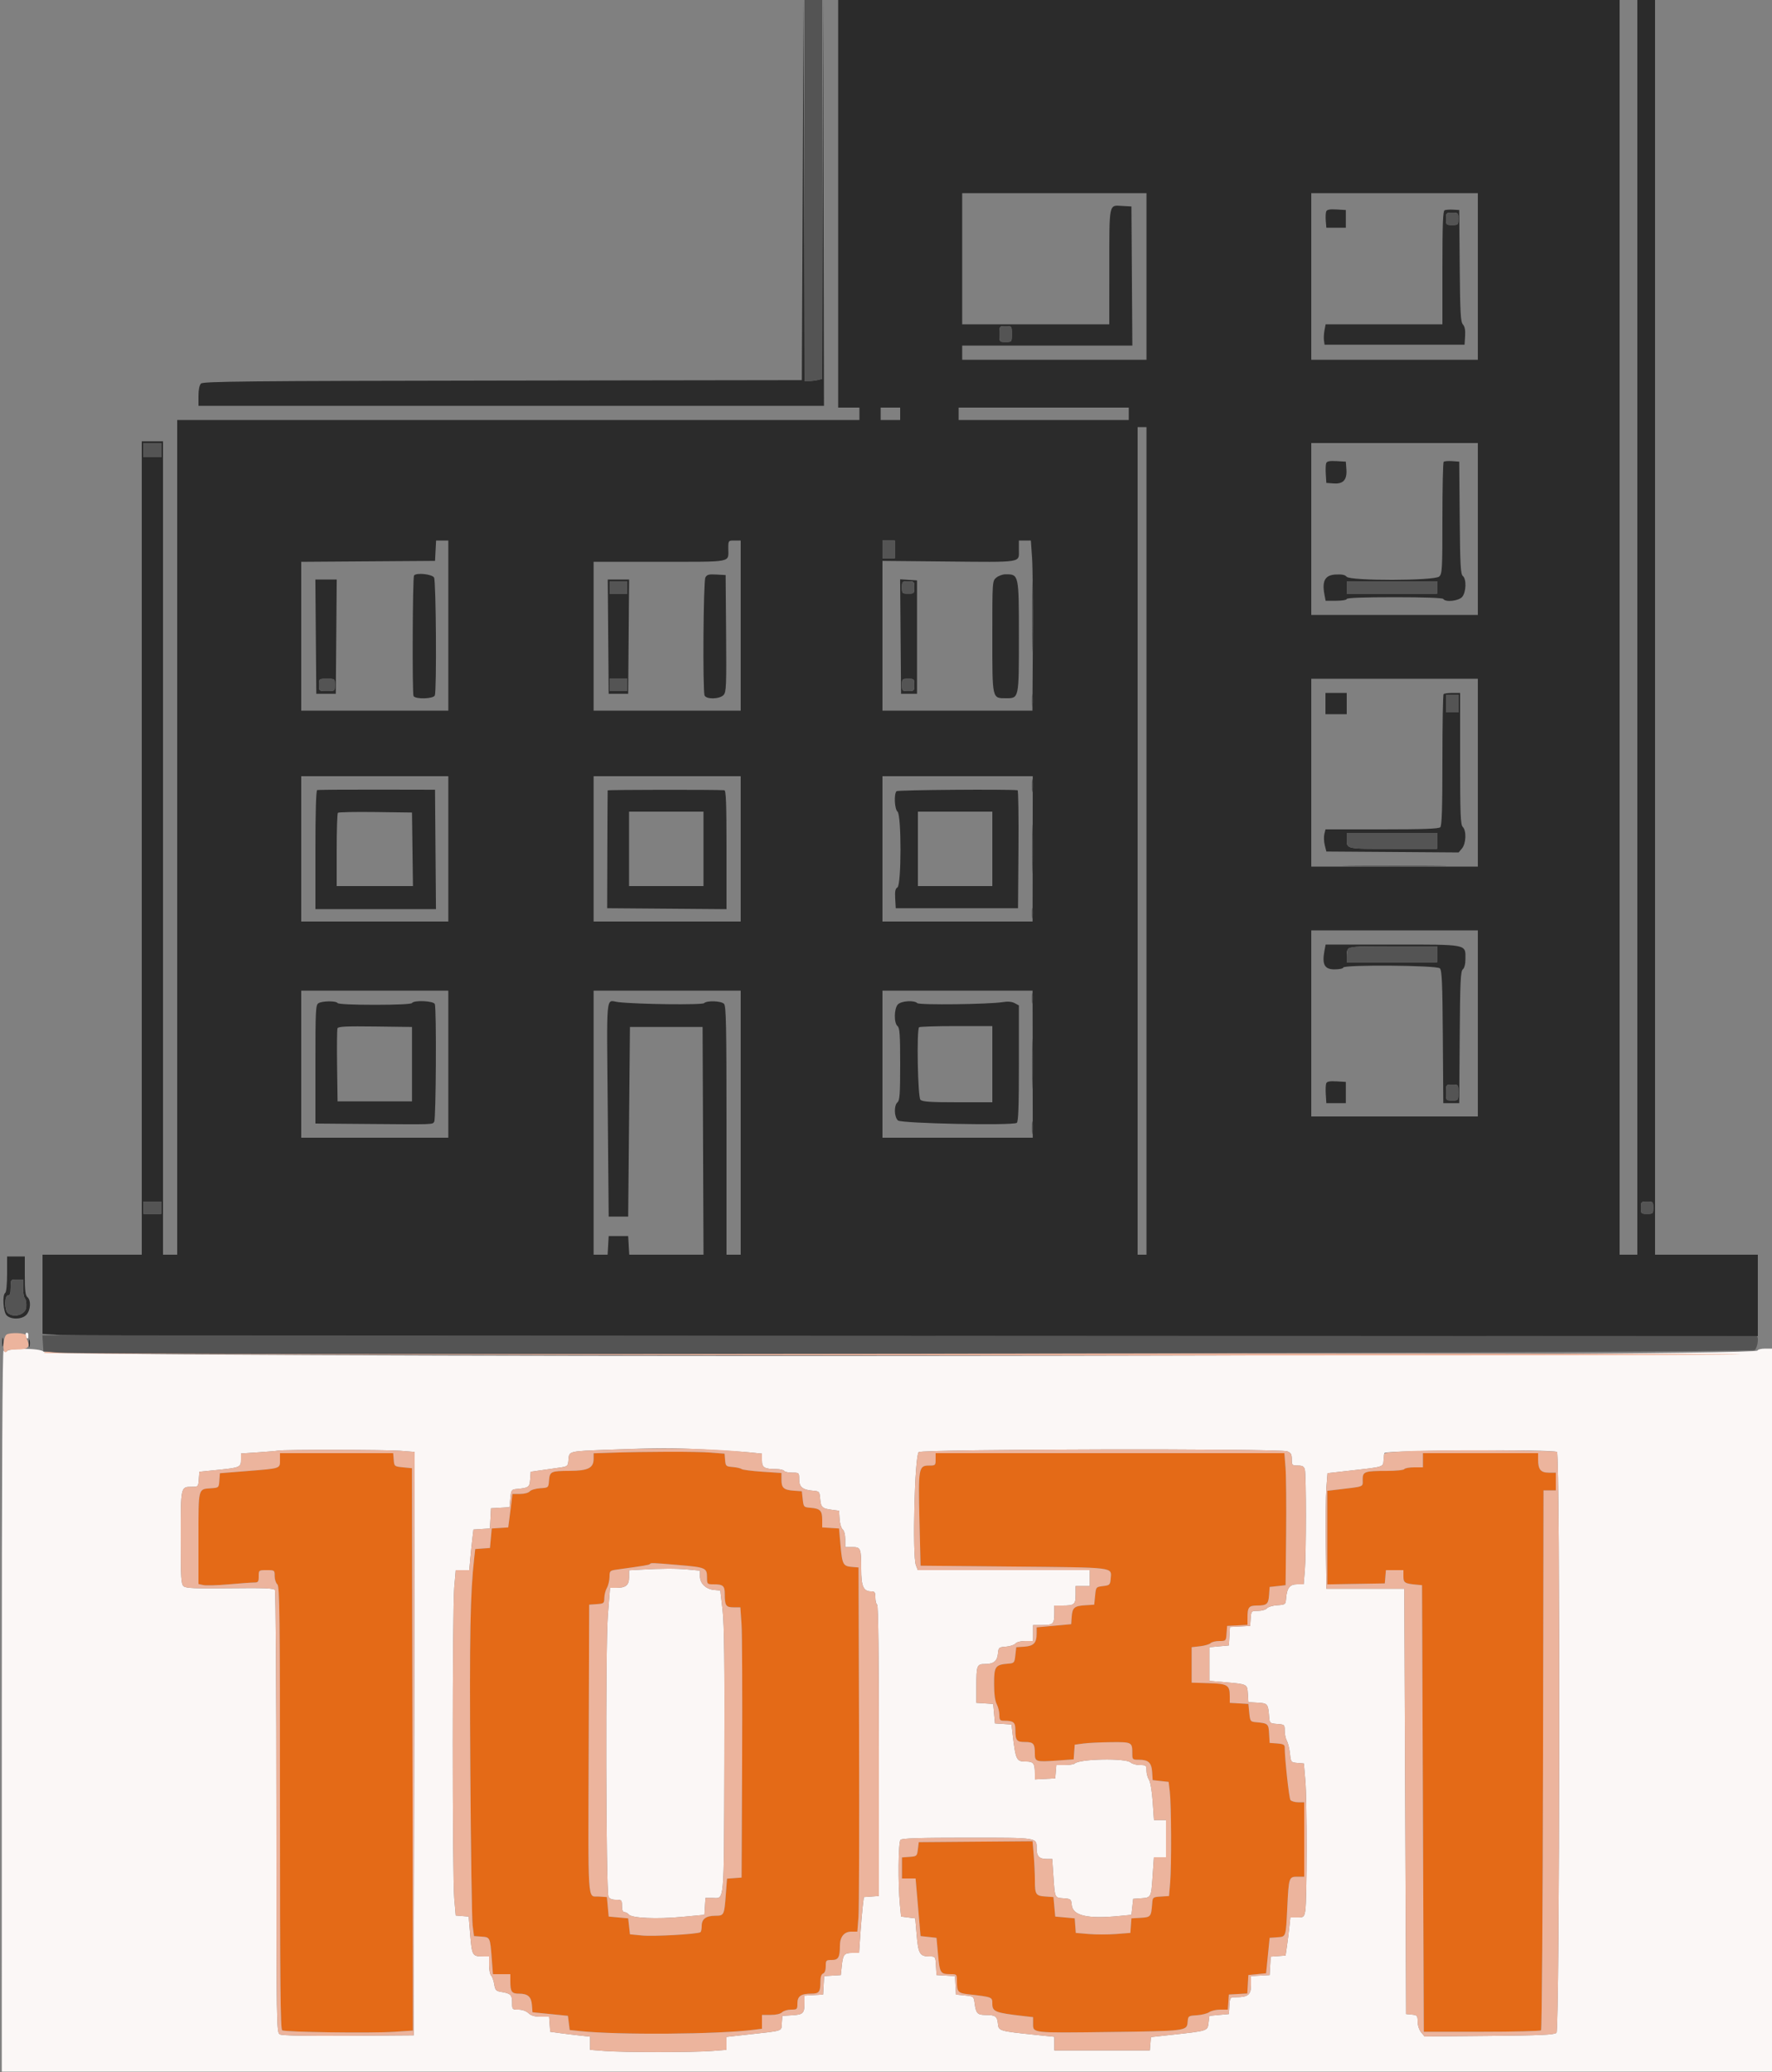
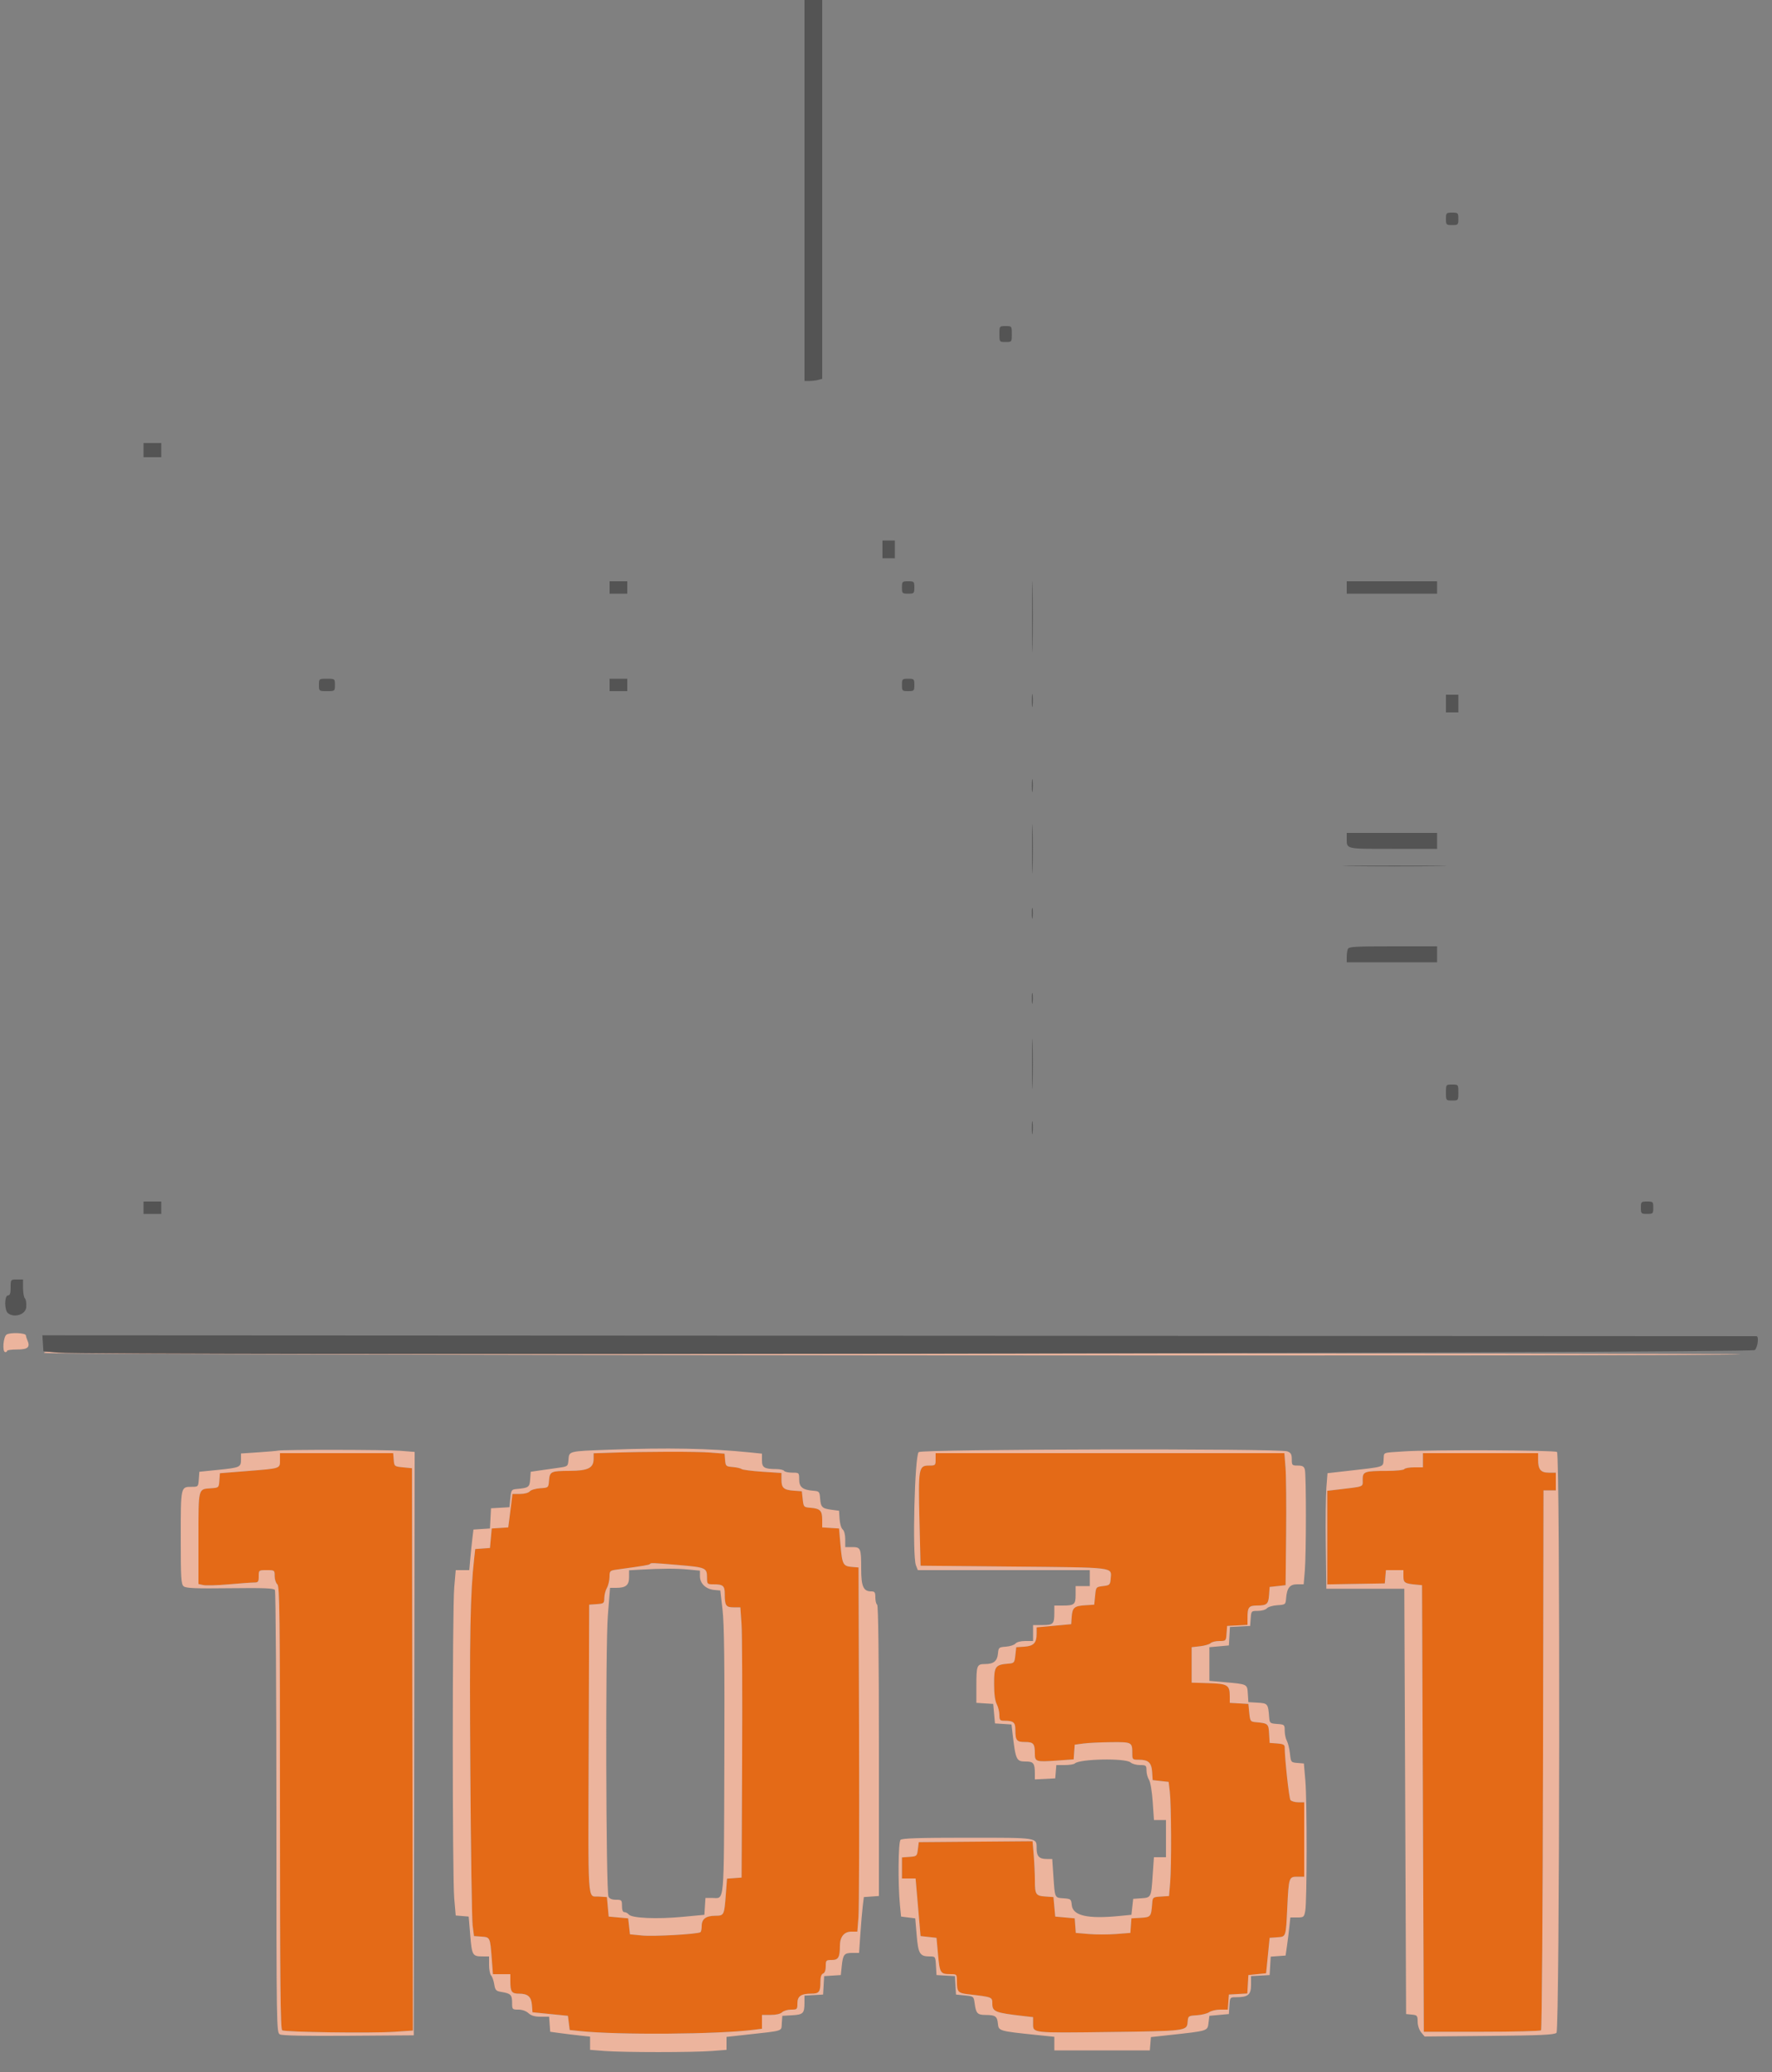
<svg xmlns="http://www.w3.org/2000/svg" id="svg" version="1.1" width="400" height="467.735" viewBox="0, 0, 400,467.735">
  <rect x="0" y="0" width="400" height="467.735" fill="#808080" stroke="none" />
  <g id="svgg">
    <path id="path0" d="M137.900 327.898 L 134.000 328.029 134.000 329.250 C 134.000 331.349,132.777 331.970,128.600 331.993 C 124.340 332.016,124.099 332.130,123.930 334.205 C 123.800 335.799,123.799 335.800,121.932 335.921 C 120.904 335.987,119.847 336.302,119.583 336.621 C 119.300 336.961,118.397 337.200,117.390 337.200 L 115.677 337.200 115.449 339.100 C 115.324 340.145,115.109 341.846,114.972 342.880 L 114.723 344.759 112.861 344.880 L 111.000 345.000 110.800 347.200 L 110.600 349.400 108.937 349.521 L 107.274 349.642 107.042 351.721 C 106.137 359.818,105.968 369.017,106.166 399.400 C 106.283 417.440,106.519 433.280,106.690 434.600 L 107.000 437.000 108.680 437.122 C 110.643 437.265,110.634 437.245,111.005 442.100 L 111.272 445.600 113.236 445.600 L 115.200 445.600 115.200 447.167 C 115.200 449.577,115.494 450.000,117.166 450.000 C 119.166 450.000,119.936 450.687,120.080 452.600 L 120.200 454.200 124.200 454.600 L 128.200 455.000 128.400 456.600 L 128.600 458.200 131.000 458.451 C 139.617 459.352,161.991 459.185,170.100 458.160 L 172.000 457.919 172.000 456.360 L 172.000 454.800 173.971 454.800 C 175.190 454.800,176.172 454.571,176.543 454.200 C 176.873 453.870,177.786 453.600,178.571 453.600 C 179.935 453.600,180.000 453.537,180.000 452.214 C 180.000 450.569,180.804 450.000,183.131 450.000 C 184.909 450.000,185.200 449.608,185.200 447.210 C 185.200 446.224,185.412 445.604,185.800 445.455 C 186.177 445.311,186.400 444.699,186.400 443.813 C 186.400 442.474,186.471 442.400,187.753 442.400 C 189.246 442.400,189.584 441.810,189.595 439.189 C 189.602 437.162,190.547 436.000,192.187 436.000 L 193.528 436.000 193.785 432.700 C 193.926 430.885,193.987 412.390,193.920 391.600 L 193.800 353.800 192.330 353.678 C 190.312 353.510,190.115 353.141,189.734 348.800 L 189.400 345.000 187.500 344.878 L 185.600 344.756 185.600 343.027 C 185.600 340.984,185.137 340.504,182.995 340.330 C 181.425 340.202,181.397 340.172,181.200 338.400 L 181.000 336.600 179.208 336.472 C 176.915 336.309,176.400 335.854,176.400 333.990 L 176.400 332.477 172.100 332.192 C 169.735 332.035,167.618 331.761,167.395 331.583 C 167.172 331.405,166.272 331.201,165.395 331.130 C 163.880 331.007,163.794 330.927,163.679 329.558 L 163.559 328.115 160.279 327.860 C 157.099 327.613,145.849 327.632,137.900 327.898 M63.200 329.557 C 63.200 331.505,63.424 331.429,55.872 332.032 L 49.640 332.530 49.520 334.165 C 49.400 335.795,49.395 335.800,47.608 335.928 C 44.698 336.135,44.800 335.723,44.800 347.217 L 44.800 357.536 45.902 357.779 C 46.509 357.912,49.074 357.838,51.602 357.614 C 54.131 357.390,56.695 357.205,57.300 357.203 C 58.290 357.200,58.400 357.060,58.400 355.800 C 58.400 354.407,58.410 354.400,60.200 354.400 C 61.978 354.400,62.000 354.416,62.000 355.751 C 62.000 356.494,62.270 357.326,62.600 357.600 C 63.127 358.038,63.200 364.133,63.200 408.025 C 63.200 447.535,63.304 458.018,63.700 458.264 C 64.391 458.694,83.862 458.959,89.005 458.609 L 93.202 458.323 93.101 394.861 L 93.000 331.400 91.000 331.200 C 89.019 331.002,88.999 330.986,88.876 329.500 L 88.752 328.000 75.976 328.000 L 63.200 328.000 63.200 329.557 M211.200 329.400 C 211.200 330.752,211.148 330.800,209.698 330.800 C 207.368 330.800,207.267 331.379,207.553 343.200 L 207.800 353.400 228.880 353.600 C 251.858 353.818,250.936 353.706,250.727 356.247 C 250.606 357.732,250.529 357.809,249.000 358.000 C 247.407 358.199,247.399 358.208,247.200 360.200 L 247.000 362.200 245.010 362.326 C 242.511 362.483,242.073 362.853,241.921 364.931 L 241.800 366.600 237.900 366.960 L 234.000 367.320 234.000 368.783 C 234.000 370.839,233.322 371.541,231.200 371.681 L 229.400 371.800 229.200 373.600 C 229.008 375.325,228.942 375.405,227.600 375.512 C 224.669 375.747,224.400 376.127,224.400 380.022 C 224.400 382.337,224.601 383.894,224.998 384.654 C 225.326 385.284,225.596 386.385,225.598 387.100 C 225.600 388.269,225.718 388.400,226.767 388.400 C 228.768 388.400,229.200 388.757,229.200 390.410 C 229.200 392.847,229.479 393.200,231.400 393.200 C 233.291 393.200,233.600 393.566,233.600 395.809 C 233.600 397.633,233.874 397.724,238.407 397.399 L 242.358 397.117 242.479 395.458 L 242.600 393.800 244.600 393.535 C 245.700 393.389,248.516 393.254,250.857 393.235 C 255.551 393.196,255.600 393.223,255.600 395.833 C 255.600 397.150,255.656 397.200,257.124 397.200 C 259.240 397.200,259.940 397.863,260.081 400.000 L 260.200 401.800 262.000 402.000 L 263.800 402.200 264.060 404.400 C 264.409 407.346,264.465 421.116,264.143 424.920 L 263.886 427.961 262.043 428.080 C 260.250 428.197,260.197 428.238,260.092 429.600 C 259.857 432.647,259.777 432.748,257.498 432.879 L 255.400 433.000 255.280 434.642 L 255.160 436.285 251.934 436.533 C 250.160 436.670,247.388 436.670,245.774 436.534 L 242.840 436.286 242.720 434.643 L 242.600 433.000 240.400 432.800 L 238.200 432.600 238.000 430.400 L 237.800 428.200 236.007 428.072 C 233.788 427.915,233.614 427.646,233.606 424.360 C 233.603 422.909,233.483 420.341,233.341 418.655 L 233.082 415.589 220.241 415.695 L 207.400 415.800 207.200 417.400 C 207.005 418.960,206.957 419.003,205.300 419.123 L 203.600 419.246 203.600 421.623 L 203.600 424.000 205.140 424.000 L 206.679 424.000 207.240 430.500 L 207.800 437.000 209.600 437.200 L 211.400 437.400 211.748 441.200 C 212.127 445.342,212.279 445.585,214.500 445.594 C 215.996 445.600,216.000 445.604,216.006 447.300 C 216.014 449.591,216.274 449.875,218.600 450.141 C 224.001 450.757,224.000 450.757,224.000 452.218 C 224.000 454.071,224.603 454.313,231.100 455.058 L 233.200 455.299 233.200 456.831 C 233.200 458.898,232.994 458.876,250.000 458.661 C 267.696 458.437,267.916 458.411,268.078 456.461 C 268.199 455.014,268.218 454.999,270.168 454.875 C 271.250 454.807,272.505 454.492,272.957 454.175 C 273.408 453.859,274.538 453.600,275.466 453.600 L 277.154 453.600 277.277 451.900 L 277.400 450.200 279.480 450.080 L 281.560 449.960 281.680 447.880 L 281.800 445.800 283.800 445.600 L 285.800 445.400 286.200 441.400 L 286.600 437.400 288.298 437.277 C 290.320 437.131,290.258 437.313,290.580 430.600 C 290.909 423.743,290.956 423.600,292.847 423.600 L 294.400 423.600 294.400 415.200 L 294.400 406.800 293.049 406.800 C 292.306 406.800,291.519 406.575,291.301 406.300 C 290.978 405.892,289.994 396.851,289.999 394.323 C 290.000 393.812,289.583 393.616,288.300 393.523 L 286.600 393.400 286.479 391.302 C 286.349 389.049,286.256 388.971,283.400 388.710 C 282.272 388.607,282.188 388.480,282.000 386.600 L 281.800 384.600 279.700 384.479 L 277.600 384.358 277.600 382.856 C 277.600 380.339,277.104 380.035,272.800 379.910 L 269.000 379.800 269.000 375.800 L 269.000 371.800 270.898 371.582 C 271.942 371.462,273.013 371.147,273.278 370.882 C 273.543 370.617,274.434 370.400,275.257 370.400 C 276.732 370.400,276.756 370.375,276.877 368.700 L 277.000 367.000 279.300 366.880 L 281.600 366.760 281.600 365.213 C 281.600 362.771,281.881 362.401,283.743 362.394 C 285.982 362.386,286.324 362.085,286.472 359.993 L 286.600 358.200 288.400 358.000 L 290.200 357.800 290.323 346.200 C 290.390 339.820,290.329 333.115,290.187 331.300 L 289.928 328.000 250.564 328.000 L 211.200 328.000 211.200 329.400 M321.200 329.600 L 321.200 331.200 319.224 331.200 C 318.137 331.200,317.136 331.380,317.000 331.600 C 316.864 331.820,315.098 332.002,313.076 332.005 C 307.968 332.013,307.600 332.147,307.600 334.006 C 307.600 335.694,308.128 335.488,301.900 336.226 L 299.600 336.499 299.600 347.059 L 299.600 357.620 306.100 357.510 L 312.600 357.400 312.724 355.900 L 312.848 354.400 314.824 354.400 L 316.800 354.400 316.800 355.792 C 316.800 357.269,317.072 357.441,319.800 357.690 L 321.000 357.800 321.200 408.200 L 321.400 458.600 334.467 458.600 C 341.654 458.600,347.684 458.450,347.867 458.267 C 348.050 458.083,348.251 430.588,348.312 397.167 L 348.425 336.400 349.812 336.400 L 351.200 336.400 351.200 334.400 L 351.200 332.400 349.614 332.400 C 347.783 332.400,347.200 331.682,347.200 329.426 L 347.200 328.000 334.200 328.000 L 321.200 328.000 321.200 329.600 M153.200 353.251 C 159.296 353.763,159.600 353.896,159.600 356.049 C 159.600 357.548,159.646 357.600,160.967 357.600 C 163.238 357.600,163.600 357.904,163.600 359.810 C 163.600 362.400,163.868 362.800,165.605 362.800 L 167.125 362.800 167.384 366.500 C 167.526 368.535,167.588 382.260,167.521 397.000 L 167.400 423.800 165.756 423.920 L 164.112 424.041 163.841 427.626 C 163.486 432.326,163.451 432.397,161.457 432.413 C 159.351 432.429,158.400 433.146,158.400 434.720 C 158.400 435.398,158.265 436.035,158.100 436.136 C 157.387 436.570,147.552 437.125,145.000 436.875 L 142.200 436.600 142.000 434.800 L 141.800 433.000 139.600 432.800 L 137.400 432.600 137.200 430.400 L 137.000 428.200 135.102 428.078 C 132.578 427.916,132.764 430.764,132.890 394.200 L 133.000 362.200 134.700 362.077 C 136.316 361.960,136.401 361.891,136.414 360.677 C 136.422 359.975,136.686 358.950,137.000 358.400 C 137.314 357.850,137.578 356.748,137.586 355.952 C 137.600 354.555,137.660 354.496,139.300 354.269 C 145.419 353.423,146.488 353.245,146.699 353.035 C 147.006 352.727,146.935 352.725,153.200 353.251 " stroke="none" fill="#e46a17" fill-rule="evenodd" />
-     <path id="path1" d="M5.774 301.500 C 5.862 302.103,6.400 302.361,6.400 301.800 C 6.400 301.690,6.400 301.420,6.400 301.200 C 6.400 300.980,6.236 300.800,6.035 300.800 C 5.835 300.800,5.717 301.115,5.774 301.500 M0.406 385.900 L 0.400 467.600 200.200 467.600 L 400.000 467.600 400.000 386.000 L 400.000 304.400 398.433 304.400 C 397.572 304.400,396.801 304.597,396.721 304.837 C 396.232 306.304,10.889 306.557,9.817 305.091 C 9.233 304.292,2.089 304.214,1.500 305.000 C 1.312 305.251,1.053 305.176,0.806 304.800 C 0.547 304.405,0.410 332.139,0.406 385.900 M159.400 327.190 C 163.360 327.392,167.815 327.681,169.300 327.834 L 172.000 328.110 172.000 329.609 C 172.000 331.270,172.519 331.584,175.276 331.595 C 176.088 331.598,176.864 331.780,177.000 332.000 C 177.136 332.220,177.957 332.400,178.824 332.400 C 180.384 332.400,180.400 332.415,180.400 333.932 C 180.400 335.665,181.188 336.294,183.600 336.488 C 184.923 336.594,185.007 336.688,185.127 338.200 C 185.285 340.202,185.571 340.489,187.692 340.772 L 189.400 341.000 189.521 342.868 C 189.587 343.896,189.902 344.953,190.221 345.217 C 190.565 345.503,190.800 346.408,190.800 347.449 L 190.800 349.200 192.357 349.200 C 194.295 349.200,194.400 349.451,194.400 354.101 C 194.400 358.085,194.895 359.200,196.662 359.200 C 197.464 359.200,197.600 359.399,197.600 360.576 C 197.600 361.333,197.780 362.064,198.000 362.200 C 198.261 362.362,198.400 373.796,198.400 395.201 L 198.400 427.954 196.700 428.077 L 195.000 428.200 194.753 430.224 C 194.617 431.337,194.375 434.172,194.214 436.524 L 193.923 440.800 192.385 440.800 C 190.563 440.800,190.281 441.157,190.007 443.800 L 189.800 445.800 187.920 445.921 L 186.040 446.042 185.920 448.121 L 185.800 450.200 183.700 450.321 L 181.600 450.442 181.594 452.121 C 181.585 454.447,181.293 454.734,178.791 454.876 L 176.600 455.000 176.479 456.661 C 176.341 458.558,177.103 458.310,168.500 459.261 L 164.000 459.759 164.000 461.220 L 164.000 462.681 160.700 462.938 C 156.436 463.270,140.764 463.270,136.500 462.938 L 133.200 462.681 133.200 461.189 L 133.200 459.696 130.900 459.449 C 129.635 459.314,127.610 459.067,126.400 458.901 L 124.200 458.600 124.077 456.900 L 123.954 455.200 122.052 455.200 C 120.704 455.200,119.901 454.967,119.292 454.400 C 118.769 453.912,117.881 453.600,117.017 453.600 C 115.634 453.600,115.600 453.562,115.600 452.024 C 115.600 450.276,115.279 449.952,113.219 449.617 C 111.957 449.412,111.786 449.232,111.565 447.874 C 111.430 447.041,111.112 446.152,110.860 445.900 C 110.607 445.647,110.400 444.576,110.400 443.520 L 110.400 441.600 108.900 441.594 C 106.659 441.585,106.525 441.352,106.148 436.800 L 105.800 432.600 104.336 432.478 L 102.871 432.356 102.536 428.478 C 102.098 423.417,102.099 363.367,102.537 358.300 L 102.875 354.400 104.403 354.400 L 105.932 354.400 106.152 351.900 C 106.274 350.525,106.486 348.464,106.624 347.320 L 106.874 345.241 108.737 345.120 L 110.600 345.000 110.719 342.720 L 110.839 340.440 112.919 340.320 L 115.000 340.200 115.200 338.200 C 115.388 336.320,115.472 336.193,116.600 336.090 C 119.353 335.839,119.547 335.701,119.677 333.898 L 119.800 332.200 121.800 331.909 C 122.900 331.750,124.790 331.480,126.000 331.309 C 128.197 331.000,128.200 330.998,128.325 329.478 C 128.488 327.511,128.253 327.569,137.495 327.222 C 149.080 326.788,151.454 326.785,159.400 327.190 M90.301 327.462 L 93.602 327.719 93.501 393.559 L 93.400 459.400 78.683 459.505 C 68.992 459.574,63.698 459.467,63.183 459.191 C 62.412 458.778,62.400 457.998,62.394 409.086 C 62.391 381.759,62.240 359.168,62.060 358.884 C 61.804 358.481,59.598 358.393,51.929 358.484 C 44.076 358.577,41.992 358.491,41.462 358.051 C 40.877 357.566,40.800 356.288,40.800 347.031 C 40.800 335.506,40.780 335.600,43.257 335.600 C 44.732 335.600,44.756 335.575,44.877 333.901 L 45.000 332.202 49.224 331.772 C 54.183 331.267,54.400 331.168,54.400 329.414 L 54.400 328.075 58.300 327.814 C 60.445 327.671,62.470 327.495,62.800 327.423 C 63.946 327.174,87.018 327.206,90.301 327.462 M290.574 327.590 C 291.407 327.907,291.600 328.245,291.600 329.390 C 291.600 330.725,291.672 330.800,292.953 330.800 C 294.019 330.800,294.358 330.992,294.548 331.700 C 294.872 332.909,294.867 350.691,294.541 354.540 L 294.283 357.600 292.809 357.600 C 291.140 357.600,290.503 358.416,290.312 360.800 C 290.203 362.164,290.152 362.203,288.332 362.321 C 287.304 362.387,286.247 362.702,285.983 363.021 C 285.717 363.341,284.820 363.600,283.974 363.600 C 282.462 363.600,282.445 363.618,282.323 365.300 L 282.200 367.000 279.920 367.119 L 277.640 367.239 277.520 369.319 L 277.400 371.400 275.200 371.600 L 273.000 371.800 273.000 375.600 L 273.000 379.400 276.400 379.695 C 281.626 380.149,281.537 380.105,281.678 382.302 L 281.800 384.200 283.898 384.321 C 286.177 384.452,286.257 384.553,286.492 387.600 C 286.595 388.941,286.671 389.005,288.300 389.123 C 289.954 389.243,290.000 389.284,290.000 390.649 C 290.000 391.421,290.218 392.446,290.485 392.926 C 290.751 393.407,291.066 394.700,291.185 395.800 C 291.397 397.768,291.423 397.802,292.864 397.922 L 294.329 398.044 294.664 401.922 C 295.060 406.488,295.041 429.190,294.640 431.326 C 294.378 432.722,294.282 432.800,292.819 432.800 L 291.274 432.800 291.055 434.900 C 290.935 436.055,290.693 437.990,290.518 439.200 L 290.200 441.400 288.520 441.522 L 286.840 441.644 286.720 443.722 L 286.600 445.800 284.500 445.921 L 282.400 446.042 282.400 448.031 C 282.400 450.250,281.724 450.800,278.996 450.800 C 277.667 450.800,277.642 450.832,277.522 452.700 L 277.400 454.600 275.200 454.800 L 273.000 455.000 272.800 456.600 C 272.571 458.435,272.733 458.384,264.200 459.318 L 259.800 459.800 259.676 461.300 L 259.552 462.800 248.776 462.800 L 238.000 462.800 238.000 461.268 L 238.000 459.735 233.700 459.290 C 225.557 458.445,225.419 458.405,225.267 456.803 C 225.107 455.113,224.697 454.814,222.524 454.806 C 220.634 454.799,220.318 454.471,220.014 452.200 C 219.801 450.609,219.789 450.599,217.800 450.400 L 215.800 450.200 215.680 448.120 L 215.560 446.040 213.480 445.920 L 211.400 445.800 211.279 443.700 C 211.159 441.621,211.145 441.600,209.856 441.600 C 207.644 441.600,207.281 441.006,206.923 436.800 L 206.600 433.000 205.000 432.800 L 203.400 432.600 203.147 430.000 C 202.677 425.175,202.762 415.798,203.280 415.280 C 203.636 414.924,207.547 414.800,218.400 414.800 C 234.415 414.800,234.000 414.736,234.000 417.200 C 234.000 418.977,234.582 419.600,236.243 419.600 L 237.525 419.600 237.790 423.500 C 238.128 428.488,238.056 428.330,240.078 428.476 C 241.726 428.595,241.806 428.660,241.933 429.998 C 242.160 432.395,245.492 433.168,252.600 432.473 L 255.400 432.200 255.600 430.400 L 255.800 428.600 257.593 428.472 C 259.858 428.311,259.856 428.316,260.194 423.348 L 260.477 419.200 261.838 419.200 L 263.200 419.200 263.200 415.000 L 263.200 410.800 261.843 410.800 L 260.486 410.800 260.206 406.700 C 260.043 404.331,259.687 402.226,259.362 401.714 C 259.053 401.227,258.800 400.282,258.800 399.614 C 258.800 398.482,258.700 398.400,257.331 398.400 C 256.524 398.400,255.570 398.135,255.212 397.811 C 254.098 396.802,243.724 396.990,242.620 398.039 C 242.411 398.237,241.387 398.400,240.344 398.400 L 238.448 398.400 238.324 399.900 L 238.200 401.400 235.900 401.520 L 233.600 401.640 233.600 400.253 C 233.600 398.024,233.281 397.600,231.606 397.600 C 229.403 397.600,229.281 397.341,228.547 391.120 L 228.326 389.241 226.463 389.120 L 224.600 389.000 224.400 386.800 L 224.200 384.600 222.300 384.478 L 220.400 384.356 220.400 380.611 C 220.400 375.877,220.509 375.600,222.366 375.600 C 224.302 375.600,225.127 374.920,225.278 373.200 C 225.394 371.866,225.479 371.794,227.069 371.679 C 227.987 371.612,228.954 371.297,229.218 370.979 C 229.503 370.635,230.409 370.400,231.449 370.400 L 233.200 370.400 233.200 368.600 L 233.200 366.800 235.357 366.800 C 237.771 366.800,238.000 366.555,238.000 363.967 L 238.000 362.400 239.767 362.400 C 242.528 362.400,242.800 362.181,242.800 359.957 L 242.800 358.000 244.400 358.000 L 246.000 358.000 246.000 356.200 L 246.000 354.400 226.590 354.400 L 207.180 354.400 206.753 353.300 C 205.910 351.131,206.473 328.428,207.386 327.760 C 208.326 327.074,288.782 326.909,290.574 327.590 M351.467 327.733 C 352.203 328.470,352.087 458.230,351.349 458.842 C 350.809 459.291,347.832 459.426,336.131 459.534 L 321.584 459.669 320.805 458.734 C 320.352 458.191,320.021 457.183,320.013 456.325 C 320.001 454.957,319.906 454.842,318.700 454.725 L 317.400 454.600 317.200 406.600 L 317.000 358.600 308.200 358.600 L 299.400 358.600 299.277 348.800 C 299.209 343.410,299.268 337.542,299.408 335.760 L 299.662 332.520 303.931 332.038 C 312.694 331.050,312.183 331.205,312.324 329.500 C 312.392 328.675,312.482 327.977,312.524 327.949 C 313.487 327.303,350.830 327.096,351.467 327.733 M144.500 354.296 L 142.000 354.438 142.000 356.005 C 142.000 357.804,141.274 358.400,139.079 358.400 L 137.706 358.400 137.210 364.700 C 136.651 371.794,136.779 426.870,137.357 428.100 C 137.575 428.565,138.142 428.800,139.043 428.800 C 140.327 428.800,140.400 428.875,140.400 430.200 C 140.400 431.122,140.588 431.600,140.951 431.600 C 141.254 431.600,141.704 431.843,141.951 432.141 C 142.630 432.959,148.286 433.207,154.000 432.670 L 159.000 432.200 159.122 430.300 L 159.244 428.400 160.722 428.394 C 163.613 428.382,163.389 430.853,163.506 397.715 C 163.584 375.582,163.480 366.655,163.106 363.400 L 162.600 359.000 161.200 358.870 C 159.337 358.697,158.000 357.409,158.000 355.788 L 158.000 354.516 155.300 354.261 C 152.633 354.009,149.370 354.020,144.500 354.296 " stroke="none" fill="#fbf7f6" fill-rule="evenodd" />
-     <path id="path2" d="M181.199 42.800 L 181.000 85.800 113.470 85.901 C 55.638 85.988,45.859 86.084,45.370 86.573 C 45.013 86.930,44.800 87.975,44.800 89.371 L 44.800 91.600 115.400 91.600 L 186.000 91.600 185.902 45.700 L 185.804 -0.200 185.700 42.654 L 185.596 85.508 184.698 85.748 C 184.204 85.881,183.306 85.992,182.702 85.995 L 181.604 86.000 181.501 42.900 L 181.398 -0.200 181.199 42.800 M189.200 46.000 L 189.200 92.000 191.600 92.000 L 194.000 92.000 194.000 93.400 L 194.000 94.800 117.000 94.800 L 40.000 94.800 40.000 189.000 L 40.000 283.200 38.400 283.200 L 36.800 283.200 36.800 191.400 L 36.800 99.600 34.400 99.600 L 32.000 99.600 32.000 191.400 L 32.000 283.200 20.800 283.200 L 9.600 283.200 9.600 292.140 L 9.600 301.080 13.650 301.345 C 15.877 301.491,102.997 301.603,207.250 301.595 L 396.800 301.579 396.800 292.389 L 396.800 283.200 385.200 283.200 L 373.600 283.200 373.600 141.600 L 373.600 0.000 371.600 0.000 L 369.600 0.000 369.600 141.600 L 369.600 283.200 367.600 283.200 L 365.600 283.200 365.600 141.600 L 365.600 0.000 277.400 0.000 L 189.200 0.000 189.200 46.000 M258.800 62.400 L 258.800 81.200 238.000 81.200 L 217.200 81.200 217.200 79.600 L 217.200 78.000 236.405 78.000 L 255.609 78.000 255.505 62.300 L 255.400 46.600 253.238 46.477 C 250.290 46.309,250.413 45.709,250.406 60.300 L 250.400 73.200 233.800 73.200 L 217.200 73.200 217.200 58.400 L 217.200 43.600 238.000 43.600 L 258.800 43.600 258.800 62.400 M333.600 62.400 L 333.600 81.200 314.800 81.200 L 296.000 81.200 296.000 62.400 L 296.000 43.600 314.800 43.600 L 333.600 43.600 333.600 62.400 M299.369 47.737 C 299.247 48.055,299.204 49.010,299.273 49.858 L 299.400 51.400 301.600 51.400 L 303.800 51.400 303.800 49.400 L 303.800 47.400 301.696 47.279 C 300.144 47.190,299.533 47.310,299.369 47.737 M326.100 47.455 C 325.715 47.618,325.600 50.599,325.600 60.433 L 325.600 73.200 312.418 73.200 L 299.236 73.200 298.983 74.548 C 298.844 75.289,298.791 76.324,298.865 76.848 L 299.000 77.800 314.800 77.800 L 330.600 77.800 330.724 75.858 C 330.808 74.526,330.653 73.701,330.229 73.233 C 329.705 72.653,329.596 70.650,329.506 59.975 L 329.400 47.400 328.000 47.322 C 327.230 47.279,326.375 47.339,326.100 47.455 M329.200 49.400 C 329.200 50.733,329.133 50.800,327.800 50.800 C 326.467 50.800,326.400 50.733,326.400 49.400 C 326.400 48.067,326.467 48.000,327.800 48.000 C 329.133 48.000,329.200 48.067,329.200 49.400 M228.400 75.400 C 228.400 77.190,228.393 77.200,227.000 77.200 C 225.607 77.200,225.600 77.190,225.600 75.400 C 225.600 73.610,225.607 73.600,227.000 73.600 C 228.393 73.600,228.400 73.610,228.400 75.400 M203.200 93.400 L 203.200 94.800 201.000 94.800 L 198.800 94.800 198.800 93.400 L 198.800 92.000 201.000 92.000 L 203.200 92.000 203.200 93.400 M254.800 93.400 L 254.800 94.800 235.600 94.800 L 216.400 94.800 216.400 93.400 L 216.400 92.000 235.600 92.000 L 254.800 92.000 254.800 93.400 M258.800 189.800 L 258.800 283.200 257.800 283.200 L 256.800 283.200 256.800 189.800 L 256.800 96.400 257.800 96.400 L 258.800 96.400 258.800 189.800 M36.400 101.600 L 36.400 103.200 34.400 103.200 L 32.400 103.200 32.400 101.600 L 32.400 100.000 34.400 100.000 L 36.400 100.000 36.400 101.600 M333.600 119.400 L 333.600 138.800 314.800 138.800 L 296.000 138.800 296.000 119.400 L 296.000 100.000 314.800 100.000 L 333.600 100.000 333.600 119.400 M299.372 104.530 C 299.251 104.844,299.208 105.979,299.276 107.051 L 299.400 109.000 301.021 109.119 C 303.216 109.280,304.096 108.317,303.925 105.941 L 303.800 104.200 301.696 104.079 C 300.155 103.990,299.532 104.111,299.372 104.530 M325.885 104.248 C 325.728 104.405,325.600 110.145,325.600 117.005 C 325.600 128.579,325.547 129.524,324.869 130.138 C 323.802 131.103,304.782 131.142,303.985 130.181 C 303.616 129.737,302.896 129.596,301.436 129.681 C 299.119 129.816,298.396 131.120,298.962 134.140 L 299.236 135.600 301.618 135.600 C 302.939 135.600,304.000 135.422,304.000 135.200 C 304.000 134.943,307.859 134.800,314.776 134.800 C 321.529 134.800,325.645 134.949,325.800 135.200 C 326.282 135.980,329.256 135.658,330.053 134.739 C 330.975 133.676,331.070 130.722,330.206 130.005 C 329.707 129.591,329.594 127.474,329.506 116.856 L 329.400 104.200 327.785 104.081 C 326.898 104.016,326.043 104.091,325.885 104.248 M101.200 141.200 L 101.200 160.400 84.600 160.400 L 68.000 160.400 68.000 143.605 L 68.000 126.810 83.100 126.705 L 98.200 126.600 98.320 124.300 L 98.440 122.000 99.820 122.000 L 101.200 122.000 101.200 141.200 M167.200 141.200 L 167.200 160.400 150.600 160.400 L 134.000 160.400 134.000 143.600 L 134.000 126.800 148.957 126.800 C 165.697 126.800,164.400 127.055,164.400 123.767 C 164.400 122.014,164.411 122.000,165.800 122.000 L 167.200 122.000 167.200 141.200 M202.000 124.000 L 202.000 126.000 200.600 126.000 L 199.200 126.000 199.200 124.000 L 199.200 122.000 200.600 122.000 L 202.000 122.000 202.000 124.000 M232.971 125.900 C 233.121 128.045,233.201 136.685,233.149 145.100 L 233.054 160.400 216.127 160.400 L 199.200 160.400 199.200 143.500 L 199.200 126.600 213.620 126.738 C 230.955 126.904,230.000 127.053,230.000 124.192 L 230.000 122.000 231.348 122.000 L 232.697 122.000 232.971 125.900 M93.456 129.910 C 93.133 130.432,93.031 156.603,93.349 157.118 C 93.817 157.874,97.858 157.748,98.157 156.967 C 98.590 155.840,98.431 131.206,97.986 130.374 C 97.560 129.578,93.893 129.203,93.456 129.910 M159.225 130.354 C 158.770 131.204,158.601 155.817,159.043 156.967 C 159.400 157.898,162.474 157.823,163.344 156.862 C 163.943 156.200,164.000 154.786,163.906 142.962 L 163.800 129.800 161.725 129.680 C 159.992 129.580,159.579 129.691,159.225 130.354 M224.900 130.377 C 224.002 131.127,224.000 131.152,224.000 143.702 C 224.000 157.913,223.931 157.600,227.070 157.600 C 230.039 157.600,230.000 157.785,230.000 143.633 C 230.000 129.643,229.997 129.627,227.000 129.627 C 226.340 129.627,225.395 129.964,224.900 130.377 M71.294 143.700 L 71.400 156.600 73.600 156.600 L 75.800 156.600 75.906 143.700 L 76.011 130.800 73.600 130.800 L 71.189 130.800 71.294 143.700 M137.294 143.700 L 137.400 156.600 139.600 156.600 L 141.800 156.600 141.906 143.700 L 142.011 130.800 139.600 130.800 L 137.189 130.800 137.294 143.700 M203.294 143.678 L 203.400 156.600 205.200 156.600 L 207.000 156.600 207.000 143.800 L 207.000 131.000 205.094 130.878 L 203.189 130.756 203.294 143.678 M141.600 132.600 L 141.600 134.000 139.600 134.000 L 137.600 134.000 137.600 132.600 L 137.600 131.200 139.600 131.200 L 141.600 131.200 141.600 132.600 M206.400 132.600 C 206.400 133.933,206.333 134.000,205.000 134.000 C 203.667 134.000,203.600 133.933,203.600 132.600 C 203.600 131.267,203.667 131.200,205.000 131.200 C 206.333 131.200,206.400 131.267,206.400 132.600 M324.400 132.600 L 324.400 134.000 314.200 134.000 L 304.000 134.000 304.000 132.600 L 304.000 131.200 314.200 131.200 L 324.400 131.200 324.400 132.600 M75.600 154.600 C 75.600 155.993,75.590 156.000,73.800 156.000 C 72.010 156.000,72.000 155.993,72.000 154.600 C 72.000 153.207,72.010 153.200,73.800 153.200 C 75.590 153.200,75.600 153.207,75.600 154.600 M141.600 154.600 L 141.600 156.000 139.600 156.000 L 137.600 156.000 137.600 154.600 L 137.600 153.200 139.600 153.200 L 141.600 153.200 141.600 154.600 M206.400 154.600 C 206.400 155.933,206.333 156.000,205.000 156.000 C 203.667 156.000,203.600 155.933,203.600 154.600 C 203.600 153.267,203.667 153.200,205.000 153.200 C 206.333 153.200,206.400 153.267,206.400 154.600 M333.600 174.400 L 333.600 195.600 314.800 195.600 L 296.000 195.600 296.000 174.400 L 296.000 153.200 314.800 153.200 L 333.600 153.200 333.600 174.400 M299.200 158.800 L 299.200 161.200 301.600 161.200 L 304.000 161.200 304.000 158.800 L 304.000 156.400 301.600 156.400 L 299.200 156.400 299.200 158.800 M325.867 156.667 C 325.720 156.813,325.600 163.527,325.600 171.587 C 325.600 182.450,325.476 186.364,325.120 186.720 C 324.767 187.073,321.282 187.200,311.928 187.200 L 299.215 187.200 298.950 188.255 C 298.805 188.835,298.846 189.960,299.043 190.755 L 299.400 192.200 314.332 192.305 L 329.264 192.410 330.019 191.505 C 330.949 190.390,331.056 187.513,330.200 186.657 C 329.688 186.145,329.600 183.876,329.600 171.229 L 329.600 156.400 327.867 156.400 C 326.913 156.400,326.013 156.520,325.867 156.667 M329.200 158.800 L 329.200 160.800 327.800 160.800 L 326.400 160.800 326.400 158.800 L 326.400 156.800 327.800 156.800 L 329.200 156.800 329.200 158.800 M101.200 191.600 L 101.200 208.000 84.600 208.000 L 68.000 208.000 68.000 191.600 L 68.000 175.200 84.600 175.200 L 101.200 175.200 101.200 191.600 M167.200 191.600 L 167.200 208.000 150.600 208.000 L 134.000 208.000 134.000 191.600 L 134.000 175.200 150.600 175.200 L 167.200 175.200 167.200 191.600 M233.108 191.600 L 233.088 208.000 216.144 208.000 L 199.200 208.000 199.200 191.600 L 199.200 175.200 216.164 175.200 L 233.128 175.200 233.108 191.600 M71.600 178.333 C 71.344 178.419,71.200 183.275,71.200 191.833 L 71.200 205.200 84.805 205.200 L 98.411 205.200 98.305 191.725 L 98.200 178.250 85.100 178.225 C 77.895 178.211,71.820 178.260,71.600 178.333 M137.170 178.400 C 137.153 178.510,137.121 184.540,137.099 191.800 L 137.058 205.000 150.529 205.105 L 164.000 205.211 164.000 191.805 C 164.000 181.366,163.889 178.392,163.500 178.365 C 161.302 178.213,137.193 178.245,137.170 178.400 M202.380 178.580 C 201.760 179.200,201.924 182.639,202.600 183.200 C 203.512 183.957,203.491 199.798,202.577 200.309 C 202.105 200.573,201.983 201.186,202.077 202.829 L 202.200 205.000 216.000 205.000 L 229.800 205.000 229.905 191.700 C 229.963 184.385,229.873 178.385,229.705 178.367 C 227.275 178.105,202.663 178.297,202.380 178.580 M93.108 191.700 L 93.216 200.000 84.608 200.000 L 76.000 200.000 76.000 191.867 C 76.000 187.393,76.124 183.610,76.275 183.459 C 76.426 183.308,80.251 183.233,84.775 183.292 L 93.000 183.400 93.108 191.700 M158.800 191.600 L 158.800 200.000 150.400 200.000 L 142.000 200.000 142.000 191.600 L 142.000 183.200 150.400 183.200 L 158.800 183.200 158.800 191.600 M224.000 191.600 L 224.000 200.000 215.600 200.000 L 207.200 200.000 207.200 191.600 L 207.200 183.200 215.600 183.200 L 224.000 183.200 224.000 191.600 M324.400 189.800 L 324.400 191.600 314.443 191.600 C 303.530 191.600,304.000 191.710,304.000 189.167 L 304.000 188.000 314.200 188.000 L 324.400 188.000 324.400 189.800 M333.600 231.000 L 333.600 252.000 314.800 252.000 L 296.000 252.000 296.000 231.000 L 296.000 210.000 314.800 210.000 L 333.600 210.000 333.600 231.000 M298.974 214.600 C 298.394 217.688,298.988 218.800,301.218 218.800 C 302.308 218.800,303.200 218.620,303.200 218.400 C 303.200 217.710,324.328 217.871,325.024 218.567 C 325.488 219.031,325.609 221.821,325.695 234.067 L 325.800 249.000 327.600 249.000 L 329.400 249.000 329.505 234.145 C 329.594 221.571,329.701 219.214,330.205 218.796 C 330.578 218.486,330.800 217.597,330.800 216.413 C 330.800 213.069,331.476 213.200,314.287 213.200 L 299.236 213.200 298.974 214.600 M324.400 215.400 L 324.400 217.200 314.200 217.200 L 304.000 217.200 304.000 216.033 C 304.000 213.490,303.530 213.600,314.443 213.600 L 324.400 213.600 324.400 215.400 M101.200 240.200 L 101.200 256.800 84.600 256.800 L 68.000 256.800 68.000 240.200 L 68.000 223.600 84.600 223.600 L 101.200 223.600 101.200 240.200 M167.200 253.400 L 167.200 283.200 165.600 283.200 L 164.000 283.200 164.000 255.171 C 164.000 231.413,163.913 227.056,163.429 226.571 C 162.763 225.905,159.560 225.800,158.937 226.423 C 158.494 226.866,143.903 226.692,139.556 226.191 C 136.693 225.861,136.953 223.151,137.193 250.800 L 137.400 274.600 139.600 274.600 L 141.800 274.600 142.000 253.200 L 142.200 231.800 150.400 231.800 L 158.600 231.800 158.703 257.500 L 158.806 283.200 150.424 283.200 L 142.042 283.200 141.921 281.100 L 141.800 279.000 139.600 279.000 L 137.400 279.000 137.279 281.100 L 137.158 283.200 135.579 283.200 L 134.000 283.200 134.000 253.400 L 134.000 223.600 150.600 223.600 L 167.200 223.600 167.200 253.400 M233.109 240.200 L 233.129 256.800 216.165 256.800 L 199.200 256.800 199.200 240.200 L 199.200 223.600 216.144 223.600 L 233.089 223.600 233.109 240.200 M71.900 226.432 C 71.255 226.807,71.200 227.899,71.200 240.220 L 71.200 253.600 82.500 253.693 C 98.251 253.821,97.602 253.843,98.020 253.182 C 98.423 252.545,98.551 227.660,98.157 226.633 C 97.878 225.904,93.431 225.703,93.000 226.400 C 92.848 226.645,89.604 226.800,84.600 226.800 C 79.596 226.800,76.352 226.645,76.200 226.400 C 75.879 225.881,72.806 225.904,71.900 226.432 M202.662 226.731 C 201.807 227.676,201.766 230.908,202.600 231.600 C 203.097 232.013,203.200 233.486,203.200 240.200 C 203.200 246.914,203.097 248.387,202.600 248.800 C 201.763 249.495,201.827 252.120,202.700 252.907 C 203.458 253.590,228.470 254.099,229.515 253.452 C 229.879 253.228,230.000 249.882,230.000 240.044 L 230.000 226.935 229.041 226.422 C 228.405 226.081,227.494 226.004,226.341 226.191 C 223.240 226.696,207.524 226.884,207.063 226.423 C 206.348 225.708,203.401 225.915,202.662 226.731 M93.000 240.200 L 93.000 248.600 84.600 248.600 L 76.200 248.600 76.091 240.611 C 76.031 236.217,76.072 232.389,76.182 232.103 C 76.338 231.695,78.168 231.607,84.691 231.692 L 93.000 231.800 93.000 240.200 M224.000 240.200 L 224.000 248.800 216.171 248.800 C 209.920 248.800,208.228 248.685,207.771 248.229 C 207.170 247.627,206.887 232.447,207.467 231.867 C 207.613 231.720,211.393 231.600,215.867 231.600 L 224.000 231.600 224.000 240.200 M299.372 244.530 C 299.251 244.844,299.208 245.979,299.276 247.051 L 299.400 249.000 301.600 249.000 L 303.800 249.000 303.800 246.600 L 303.800 244.200 301.696 244.079 C 300.155 243.990,299.532 244.111,299.372 244.530 M329.200 246.600 C 329.200 248.390,329.193 248.400,327.800 248.400 C 326.407 248.400,326.400 248.390,326.400 246.600 C 326.400 244.810,326.407 244.800,327.800 244.800 C 329.193 244.800,329.200 244.810,329.200 246.600 M36.400 272.600 L 36.400 274.000 34.400 274.000 L 32.400 274.000 32.400 272.600 L 32.400 271.200 34.400 271.200 L 36.400 271.200 36.400 272.600 M373.200 272.600 C 373.200 273.933,373.133 274.000,371.800 274.000 C 370.467 274.000,370.400 273.933,370.400 272.600 C 370.400 271.267,370.467 271.200,371.800 271.200 C 373.133 271.200,373.200 271.267,373.200 272.600 M1.600 287.576 C 1.600 289.796,1.423 291.662,1.200 291.800 C 0.468 292.253,0.723 296.206,1.531 296.938 C 2.629 297.931,5.105 297.800,6.023 296.700 C 6.930 295.613,7.026 293.486,6.200 292.800 C 5.734 292.413,5.600 291.331,5.600 287.951 L 5.600 283.600 3.600 283.600 L 1.600 283.600 1.600 287.576 M5.200 290.720 C 5.200 291.776,5.392 292.832,5.627 293.067 C 5.862 293.302,5.997 294.193,5.927 295.047 C 5.790 296.724,3.191 297.555,1.770 296.375 C 0.968 295.709,0.992 292.400,1.800 292.400 C 2.244 292.400,2.400 291.933,2.400 290.600 C 2.400 288.810,2.407 288.800,3.800 288.800 L 5.200 288.800 5.200 290.720 M0.501 303.000 C 0.505 303.880,0.587 304.193,0.683 303.695 C 0.779 303.198,0.775 302.478,0.675 302.095 C 0.575 301.713,0.496 302.120,0.501 303.000 M6.493 303.200 C 6.493 303.970,6.575 304.285,6.676 303.900 C 6.776 303.515,6.776 302.885,6.676 302.500 C 6.575 302.115,6.493 302.430,6.493 303.200 " stroke="none" fill="#2b2b2b" fill-rule="evenodd" />
    <path id="path3" d="M1.500 301.222 C 0.730 301.681,0.465 305.200,1.200 305.200 C 1.420 305.200,1.600 305.065,1.600 304.900 C 1.600 304.735,2.632 304.600,3.894 304.600 C 6.313 304.600,6.875 304.075,6.168 302.477 C 6.004 302.104,5.854 301.620,5.835 301.400 C 5.787 300.849,2.361 300.708,1.500 301.222 M10.021 305.381 C 10.515 305.875,387.935 306.191,392.800 305.702 C 394.450 305.536,310.423 305.447,206.074 305.505 C 101.725 305.562,14.830 305.463,12.975 305.285 C 10.623 305.059,9.728 305.088,10.021 305.381 M137.495 327.222 C 128.253 327.569,128.488 327.511,128.325 329.478 C 128.200 330.998,128.197 331.000,126.000 331.309 C 124.790 331.480,122.900 331.750,121.800 331.909 L 119.800 332.200 119.677 333.898 C 119.547 335.701,119.353 335.839,116.600 336.090 C 115.472 336.193,115.388 336.320,115.200 338.200 L 115.000 340.200 112.919 340.320 L 110.839 340.440 110.719 342.720 L 110.600 345.000 108.737 345.120 L 106.874 345.241 106.624 347.320 C 106.486 348.464,106.274 350.525,106.152 351.900 L 105.932 354.400 104.403 354.400 L 102.875 354.400 102.537 358.300 C 102.099 363.367,102.098 423.417,102.536 428.478 L 102.871 432.356 104.336 432.478 L 105.800 432.600 106.148 436.800 C 106.525 441.352,106.659 441.585,108.900 441.594 L 110.400 441.600 110.400 443.520 C 110.400 444.576,110.607 445.647,110.860 445.900 C 111.112 446.152,111.430 447.041,111.565 447.874 C 111.786 449.232,111.957 449.412,113.219 449.617 C 115.279 449.952,115.600 450.276,115.600 452.024 C 115.600 453.562,115.634 453.600,117.017 453.600 C 117.881 453.600,118.769 453.912,119.292 454.400 C 119.901 454.967,120.704 455.200,122.052 455.200 L 123.954 455.200 124.077 456.900 L 124.200 458.600 126.400 458.901 C 127.610 459.067,129.635 459.314,130.900 459.449 L 133.200 459.696 133.200 461.189 L 133.200 462.681 136.500 462.938 C 140.764 463.270,156.436 463.270,160.700 462.938 L 164.000 462.681 164.000 461.220 L 164.000 459.759 168.500 459.261 C 177.103 458.310,176.341 458.558,176.479 456.661 L 176.600 455.000 178.791 454.876 C 181.293 454.734,181.585 454.447,181.594 452.121 L 181.600 450.442 183.700 450.321 L 185.800 450.200 185.920 448.121 L 186.040 446.042 187.920 445.921 L 189.800 445.800 190.007 443.800 C 190.281 441.157,190.563 440.800,192.385 440.800 L 193.923 440.800 194.214 436.524 C 194.375 434.172,194.617 431.337,194.753 430.224 L 195.000 428.200 196.700 428.077 L 198.400 427.954 198.400 395.201 C 198.400 373.796,198.261 362.362,198.000 362.200 C 197.780 362.064,197.600 361.333,197.600 360.576 C 197.600 359.399,197.464 359.200,196.662 359.200 C 194.895 359.200,194.400 358.085,194.400 354.101 C 194.400 349.451,194.295 349.200,192.357 349.200 L 190.800 349.200 190.800 347.449 C 190.800 346.408,190.565 345.503,190.221 345.217 C 189.902 344.953,189.587 343.896,189.521 342.868 L 189.400 341.000 187.692 340.772 C 185.571 340.489,185.285 340.202,185.127 338.200 C 185.007 336.688,184.923 336.594,183.600 336.488 C 181.188 336.294,180.400 335.665,180.400 333.932 C 180.400 332.415,180.384 332.400,178.824 332.400 C 177.957 332.400,177.136 332.220,177.000 332.000 C 176.864 331.780,176.088 331.598,175.276 331.595 C 172.519 331.584,172.000 331.270,172.000 329.609 L 172.000 328.110 169.300 327.834 C 160.353 326.916,150.647 326.730,137.495 327.222 M62.800 327.423 C 62.470 327.495,60.445 327.671,58.300 327.814 L 54.400 328.075 54.400 329.414 C 54.400 331.168,54.183 331.267,49.224 331.772 L 45.000 332.202 44.877 333.901 C 44.756 335.575,44.732 335.600,43.257 335.600 C 40.780 335.600,40.800 335.506,40.800 347.031 C 40.800 356.288,40.877 357.566,41.462 358.051 C 41.992 358.491,44.076 358.577,51.929 358.484 C 59.598 358.393,61.804 358.481,62.060 358.884 C 62.240 359.168,62.391 381.759,62.394 409.086 C 62.400 457.998,62.412 458.778,63.183 459.191 C 63.698 459.467,68.992 459.574,78.683 459.505 L 93.400 459.400 93.501 393.559 L 93.602 327.719 90.301 327.462 C 87.018 327.206,63.946 327.174,62.800 327.423 M207.386 327.760 C 206.473 328.428,205.910 351.131,206.753 353.300 L 207.180 354.400 226.590 354.400 L 246.000 354.400 246.000 356.200 L 246.000 358.000 244.400 358.000 L 242.800 358.000 242.800 359.957 C 242.800 362.181,242.528 362.400,239.767 362.400 L 238.000 362.400 238.000 363.967 C 238.000 366.555,237.771 366.800,235.357 366.800 L 233.200 366.800 233.200 368.600 L 233.200 370.400 231.449 370.400 C 230.409 370.400,229.503 370.635,229.218 370.979 C 228.954 371.297,227.987 371.612,227.069 371.679 C 225.479 371.794,225.394 371.866,225.278 373.200 C 225.127 374.920,224.302 375.600,222.366 375.600 C 220.509 375.600,220.400 375.877,220.400 380.611 L 220.400 384.356 222.300 384.478 L 224.200 384.600 224.400 386.800 L 224.600 389.000 226.463 389.120 L 228.326 389.241 228.547 391.120 C 229.281 397.341,229.403 397.600,231.606 397.600 C 233.281 397.600,233.600 398.024,233.600 400.253 L 233.600 401.640 235.900 401.520 L 238.200 401.400 238.324 399.900 L 238.448 398.400 240.344 398.400 C 241.387 398.400,242.411 398.237,242.620 398.039 C 243.724 396.990,254.098 396.802,255.212 397.811 C 255.570 398.135,256.524 398.400,257.331 398.400 C 258.700 398.400,258.800 398.482,258.800 399.614 C 258.800 400.282,259.053 401.227,259.362 401.714 C 259.687 402.226,260.043 404.331,260.206 406.700 L 260.486 410.800 261.843 410.800 L 263.200 410.800 263.200 415.000 L 263.200 419.200 261.838 419.200 L 260.477 419.200 260.194 423.348 C 259.856 428.316,259.858 428.311,257.593 428.472 L 255.800 428.600 255.600 430.400 L 255.400 432.200 252.600 432.473 C 245.492 433.168,242.160 432.395,241.933 429.998 C 241.806 428.660,241.726 428.595,240.078 428.476 C 238.056 428.330,238.128 428.488,237.790 423.500 L 237.525 419.600 236.243 419.600 C 234.582 419.600,234.000 418.977,234.000 417.200 C 234.000 414.736,234.415 414.800,218.400 414.800 C 207.547 414.800,203.636 414.924,203.280 415.280 C 202.762 415.798,202.677 425.175,203.147 430.000 L 203.400 432.600 205.000 432.800 L 206.600 433.000 206.923 436.800 C 207.281 441.006,207.644 441.600,209.856 441.600 C 211.145 441.600,211.159 441.621,211.279 443.700 L 211.400 445.800 213.480 445.920 L 215.560 446.040 215.680 448.120 L 215.800 450.200 217.800 450.400 C 219.789 450.599,219.801 450.609,220.014 452.200 C 220.318 454.471,220.634 454.799,222.524 454.806 C 224.697 454.814,225.107 455.113,225.267 456.803 C 225.419 458.405,225.557 458.445,233.700 459.290 L 238.000 459.735 238.000 461.268 L 238.000 462.800 248.776 462.800 L 259.552 462.800 259.676 461.300 L 259.800 459.800 264.200 459.318 C 272.733 458.384,272.571 458.435,272.800 456.600 L 273.000 455.000 275.200 454.800 L 277.400 454.600 277.522 452.700 C 277.642 450.832,277.667 450.800,278.996 450.800 C 281.724 450.800,282.400 450.250,282.400 448.031 L 282.400 446.042 284.500 445.921 L 286.600 445.800 286.720 443.722 L 286.840 441.644 288.520 441.522 L 290.200 441.400 290.518 439.200 C 290.693 437.990,290.935 436.055,291.055 434.900 L 291.274 432.800 292.819 432.800 C 294.282 432.800,294.378 432.722,294.640 431.326 C 295.041 429.190,295.060 406.488,294.664 401.922 L 294.329 398.044 292.864 397.922 C 291.423 397.802,291.397 397.768,291.185 395.800 C 291.066 394.700,290.751 393.407,290.485 392.926 C 290.218 392.446,290.000 391.421,290.000 390.649 C 290.000 389.284,289.954 389.243,288.300 389.123 C 286.671 389.005,286.595 388.941,286.492 387.600 C 286.257 384.553,286.177 384.452,283.898 384.321 L 281.800 384.200 281.678 382.302 C 281.537 380.105,281.626 380.149,276.400 379.695 L 273.000 379.400 273.000 375.600 L 273.000 371.800 275.200 371.600 L 277.400 371.400 277.520 369.319 L 277.640 367.239 279.920 367.119 L 282.200 367.000 282.323 365.300 C 282.445 363.618,282.462 363.600,283.974 363.600 C 284.820 363.600,285.717 363.341,285.983 363.021 C 286.247 362.702,287.304 362.387,288.332 362.321 C 290.152 362.203,290.203 362.164,290.312 360.800 C 290.503 358.416,291.140 357.600,292.809 357.600 L 294.283 357.600 294.541 354.540 C 294.867 350.691,294.872 332.909,294.548 331.700 C 294.358 330.992,294.019 330.800,292.953 330.800 C 291.672 330.800,291.600 330.725,291.600 329.390 C 291.600 328.245,291.407 327.907,290.574 327.590 C 288.782 326.909,208.326 327.074,207.386 327.760 M317.000 327.596 C 311.806 327.953,312.475 327.680,312.324 329.500 C 312.183 331.205,312.694 331.050,303.931 332.038 L 299.662 332.520 299.408 335.760 C 299.268 337.542,299.209 343.410,299.277 348.800 L 299.400 358.600 308.200 358.600 L 317.000 358.600 317.200 406.600 L 317.400 454.600 318.700 454.725 C 319.906 454.842,320.001 454.957,320.013 456.325 C 320.021 457.183,320.352 458.191,320.805 458.734 L 321.584 459.669 336.131 459.534 C 347.832 459.426,350.809 459.291,351.349 458.842 C 352.087 458.230,352.203 328.470,351.467 327.733 C 351.041 327.308,322.833 327.196,317.000 327.596 M160.279 327.860 L 163.559 328.115 163.679 329.558 C 163.794 330.927,163.880 331.007,165.395 331.130 C 166.272 331.201,167.172 331.405,167.395 331.583 C 167.618 331.761,169.735 332.035,172.100 332.192 L 176.400 332.477 176.400 333.990 C 176.400 335.854,176.915 336.309,179.208 336.472 L 181.000 336.600 181.200 338.400 C 181.397 340.172,181.425 340.202,182.995 340.330 C 185.137 340.504,185.600 340.984,185.600 343.027 L 185.600 344.756 187.500 344.878 L 189.400 345.000 189.734 348.800 C 190.115 353.141,190.312 353.510,192.330 353.678 L 193.800 353.800 193.920 391.600 C 193.987 412.390,193.926 430.885,193.785 432.700 L 193.528 436.000 192.187 436.000 C 190.547 436.000,189.602 437.162,189.595 439.189 C 189.584 441.810,189.246 442.400,187.753 442.400 C 186.471 442.400,186.400 442.474,186.400 443.813 C 186.400 444.699,186.177 445.311,185.800 445.455 C 185.412 445.604,185.200 446.224,185.200 447.210 C 185.200 449.608,184.909 450.000,183.131 450.000 C 180.804 450.000,180.000 450.569,180.000 452.214 C 180.000 453.537,179.935 453.600,178.571 453.600 C 177.786 453.600,176.873 453.870,176.543 454.200 C 176.172 454.571,175.190 454.800,173.971 454.800 L 172.000 454.800 172.000 456.360 L 172.000 457.919 170.100 458.160 C 161.991 459.185,139.617 459.352,131.000 458.451 L 128.600 458.200 128.400 456.600 L 128.200 455.000 124.200 454.600 L 120.200 454.200 120.080 452.600 C 119.936 450.687,119.166 450.000,117.166 450.000 C 115.494 450.000,115.200 449.577,115.200 447.167 L 115.200 445.600 113.236 445.600 L 111.272 445.600 111.005 442.100 C 110.634 437.245,110.643 437.265,108.680 437.122 L 107.000 437.000 106.690 434.600 C 106.519 433.280,106.283 417.440,106.166 399.400 C 105.968 369.017,106.137 359.818,107.042 351.721 L 107.274 349.642 108.937 349.521 L 110.600 349.400 110.800 347.200 L 111.000 345.000 112.861 344.880 L 114.723 344.759 114.972 342.880 C 115.109 341.846,115.324 340.145,115.449 339.100 L 115.677 337.200 117.390 337.200 C 118.397 337.200,119.300 336.961,119.583 336.621 C 119.847 336.302,120.904 335.987,121.932 335.921 C 123.799 335.800,123.800 335.799,123.930 334.205 C 124.099 332.130,124.340 332.016,128.600 331.993 C 132.777 331.970,134.000 331.349,134.000 329.250 L 134.000 328.029 137.900 327.898 C 145.849 327.632,157.099 327.613,160.279 327.860 M88.876 329.500 C 88.999 330.986,89.019 331.002,91.000 331.200 L 93.000 331.400 93.101 394.861 L 93.202 458.323 89.005 458.609 C 83.862 458.959,64.391 458.694,63.700 458.264 C 63.304 458.018,63.200 447.535,63.200 408.025 C 63.200 364.133,63.127 358.038,62.600 357.600 C 62.270 357.326,62.000 356.494,62.000 355.751 C 62.000 354.416,61.978 354.400,60.200 354.400 C 58.410 354.400,58.400 354.407,58.400 355.800 C 58.400 357.060,58.290 357.200,57.300 357.203 C 56.695 357.205,54.131 357.390,51.602 357.614 C 49.074 357.838,46.509 357.912,45.902 357.779 L 44.800 357.536 44.800 347.217 C 44.800 335.723,44.698 336.135,47.608 335.928 C 49.395 335.800,49.400 335.795,49.520 334.165 L 49.640 332.530 55.872 332.032 C 63.424 331.429,63.200 331.505,63.200 329.557 L 63.200 328.000 75.976 328.000 L 88.752 328.000 88.876 329.500 M290.187 331.300 C 290.329 333.115,290.390 339.820,290.323 346.200 L 290.200 357.800 288.400 358.000 L 286.600 358.200 286.472 359.993 C 286.324 362.085,285.982 362.386,283.743 362.394 C 281.881 362.401,281.600 362.771,281.600 365.213 L 281.600 366.760 279.300 366.880 L 277.000 367.000 276.877 368.700 C 276.756 370.375,276.732 370.400,275.257 370.400 C 274.434 370.400,273.543 370.617,273.278 370.882 C 273.013 371.147,271.942 371.462,270.898 371.582 L 269.000 371.800 269.000 375.800 L 269.000 379.800 272.800 379.910 C 277.104 380.035,277.600 380.339,277.600 382.856 L 277.600 384.358 279.700 384.479 L 281.800 384.600 282.000 386.600 C 282.188 388.480,282.272 388.607,283.400 388.710 C 286.256 388.971,286.349 389.049,286.479 391.302 L 286.600 393.400 288.300 393.523 C 289.583 393.616,290.000 393.812,289.999 394.323 C 289.994 396.851,290.978 405.892,291.301 406.300 C 291.519 406.575,292.306 406.800,293.049 406.800 L 294.400 406.800 294.400 415.200 L 294.400 423.600 292.847 423.600 C 290.956 423.600,290.909 423.743,290.580 430.600 C 290.258 437.313,290.320 437.131,288.298 437.277 L 286.600 437.400 286.200 441.400 L 285.800 445.400 283.800 445.600 L 281.800 445.800 281.680 447.880 L 281.560 449.960 279.480 450.080 L 277.400 450.200 277.277 451.900 L 277.154 453.600 275.466 453.600 C 274.538 453.600,273.408 453.859,272.957 454.175 C 272.505 454.492,271.250 454.807,270.168 454.875 C 268.218 454.999,268.199 455.014,268.078 456.461 C 267.916 458.411,267.696 458.437,250.000 458.661 C 232.994 458.876,233.200 458.898,233.200 456.831 L 233.200 455.299 231.100 455.058 C 224.603 454.313,224.000 454.071,224.000 452.218 C 224.000 450.757,224.001 450.757,218.600 450.141 C 216.274 449.875,216.014 449.591,216.006 447.300 C 216.000 445.604,215.996 445.600,214.500 445.594 C 212.279 445.585,212.127 445.342,211.748 441.200 L 211.400 437.400 209.600 437.200 L 207.800 437.000 207.240 430.500 L 206.679 424.000 205.140 424.000 L 203.600 424.000 203.600 421.623 L 203.600 419.246 205.300 419.123 C 206.957 419.003,207.005 418.960,207.200 417.400 L 207.400 415.800 220.241 415.695 L 233.082 415.589 233.341 418.655 C 233.483 420.341,233.603 422.909,233.606 424.360 C 233.614 427.646,233.788 427.915,236.007 428.072 L 237.800 428.200 238.000 430.400 L 238.200 432.600 240.400 432.800 L 242.600 433.000 242.720 434.643 L 242.840 436.286 245.774 436.534 C 247.388 436.670,250.160 436.670,251.934 436.533 L 255.160 436.285 255.280 434.642 L 255.400 433.000 257.498 432.879 C 259.777 432.748,259.857 432.647,260.092 429.600 C 260.197 428.238,260.250 428.197,262.043 428.080 L 263.886 427.961 264.143 424.920 C 264.465 421.116,264.409 407.346,264.060 404.400 L 263.800 402.200 262.000 402.000 L 260.200 401.800 260.081 400.000 C 259.940 397.863,259.240 397.200,257.124 397.200 C 255.656 397.200,255.600 397.150,255.600 395.833 C 255.600 393.223,255.551 393.196,250.857 393.235 C 248.516 393.254,245.700 393.389,244.600 393.535 L 242.600 393.800 242.479 395.458 L 242.358 397.117 238.407 397.399 C 233.874 397.724,233.600 397.633,233.600 395.809 C 233.600 393.566,233.291 393.200,231.400 393.200 C 229.479 393.200,229.200 392.847,229.200 390.410 C 229.200 388.757,228.768 388.400,226.767 388.400 C 225.718 388.400,225.600 388.269,225.598 387.100 C 225.596 386.385,225.326 385.284,224.998 384.654 C 224.601 383.894,224.400 382.337,224.400 380.022 C 224.400 376.127,224.669 375.747,227.600 375.512 C 228.942 375.405,229.008 375.325,229.200 373.600 L 229.400 371.800 231.200 371.681 C 233.322 371.541,234.000 370.839,234.000 368.783 L 234.000 367.320 237.900 366.960 L 241.800 366.600 241.921 364.931 C 242.073 362.853,242.511 362.483,245.010 362.326 L 247.000 362.200 247.200 360.200 C 247.399 358.208,247.407 358.199,249.000 358.000 C 250.529 357.809,250.606 357.732,250.727 356.247 C 250.936 353.706,251.858 353.818,228.880 353.600 L 207.800 353.400 207.553 343.200 C 207.267 331.379,207.368 330.800,209.698 330.800 C 211.148 330.800,211.200 330.752,211.200 329.400 L 211.200 328.000 250.564 328.000 L 289.928 328.000 290.187 331.300 M347.200 329.426 C 347.200 331.682,347.783 332.400,349.614 332.400 L 351.200 332.400 351.200 334.400 L 351.200 336.400 349.812 336.400 L 348.425 336.400 348.312 397.167 C 348.251 430.588,348.050 458.083,347.867 458.267 C 347.684 458.450,341.654 458.600,334.467 458.600 L 321.400 458.600 321.200 408.200 L 321.000 357.800 319.800 357.690 C 317.072 357.441,316.800 357.269,316.800 355.792 L 316.800 354.400 314.824 354.400 L 312.848 354.400 312.724 355.900 L 312.600 357.400 306.100 357.510 L 299.600 357.620 299.600 347.059 L 299.600 336.499 301.900 336.226 C 308.128 335.488,307.600 335.694,307.600 334.006 C 307.600 332.147,307.968 332.013,313.076 332.005 C 315.098 332.002,316.864 331.820,317.000 331.600 C 317.136 331.380,318.137 331.200,319.224 331.200 L 321.200 331.200 321.200 329.600 L 321.200 328.000 334.200 328.000 L 347.200 328.000 347.200 329.426 M146.699 353.035 C 146.488 353.245,145.419 353.423,139.300 354.269 C 137.660 354.496,137.600 354.555,137.586 355.952 C 137.578 356.748,137.314 357.850,137.000 358.400 C 136.686 358.950,136.422 359.975,136.414 360.677 C 136.401 361.891,136.316 361.960,134.700 362.077 L 133.000 362.200 132.890 394.200 C 132.764 430.764,132.578 427.916,135.102 428.078 L 137.000 428.200 137.200 430.400 L 137.400 432.600 139.600 432.800 L 141.800 433.000 142.000 434.800 L 142.200 436.600 145.000 436.875 C 147.552 437.125,157.387 436.570,158.100 436.136 C 158.265 436.035,158.400 435.398,158.400 434.720 C 158.400 433.146,159.351 432.429,161.457 432.413 C 163.451 432.397,163.486 432.326,163.841 427.626 L 164.112 424.041 165.756 423.920 L 167.400 423.800 167.521 397.000 C 167.588 382.260,167.526 368.535,167.384 366.500 L 167.125 362.800 165.605 362.800 C 163.868 362.800,163.600 362.400,163.600 359.810 C 163.600 357.904,163.238 357.600,160.967 357.600 C 159.646 357.600,159.600 357.548,159.600 356.049 C 159.600 353.896,159.296 353.763,153.200 353.251 C 146.935 352.725,147.006 352.727,146.699 353.035 M155.300 354.261 L 158.000 354.516 158.000 355.788 C 158.000 357.409,159.337 358.697,161.200 358.870 L 162.600 359.000 163.106 363.400 C 163.480 366.655,163.584 375.582,163.506 397.715 C 163.389 430.853,163.613 428.382,160.722 428.394 L 159.244 428.400 159.122 430.300 L 159.000 432.200 154.000 432.670 C 148.286 433.207,142.630 432.959,141.951 432.141 C 141.704 431.843,141.254 431.600,140.951 431.600 C 140.588 431.600,140.400 431.122,140.400 430.200 C 140.400 428.875,140.327 428.800,139.043 428.800 C 138.142 428.800,137.575 428.565,137.357 428.100 C 136.779 426.870,136.651 371.794,137.210 364.700 L 137.706 358.400 139.079 358.400 C 141.274 358.400,142.000 357.804,142.000 356.005 L 142.000 354.438 144.500 354.296 C 149.370 354.020,152.633 354.009,155.300 354.261 " stroke="none" fill="#ecb49d" fill-rule="evenodd" />
    <path id="path4" d="M181.600 43.000 L 181.600 86.000 182.700 85.995 C 183.305 85.992,184.205 85.881,184.700 85.748 L 185.600 85.507 185.600 42.753 L 185.600 0.000 183.600 0.000 L 181.600 0.000 181.600 43.000 M326.400 49.400 C 326.400 50.733,326.467 50.800,327.800 50.800 C 329.133 50.800,329.200 50.733,329.200 49.400 C 329.200 48.067,329.133 48.000,327.800 48.000 C 326.467 48.000,326.400 48.067,326.400 49.400 M225.600 75.400 C 225.600 77.190,225.607 77.200,227.000 77.200 C 228.393 77.200,228.400 77.190,228.400 75.400 C 228.400 73.610,228.393 73.600,227.000 73.600 C 225.607 73.600,225.600 73.610,225.600 75.400 M32.400 101.600 L 32.400 103.200 34.400 103.200 L 36.400 103.200 36.400 101.600 L 36.400 100.000 34.400 100.000 L 32.400 100.000 32.400 101.600 M199.200 124.000 L 199.200 126.000 200.600 126.000 L 202.000 126.000 202.000 124.000 L 202.000 122.000 200.600 122.000 L 199.200 122.000 199.200 124.000 M232.979 139.200 C 232.979 146.350,233.033 149.275,233.099 145.700 C 233.166 142.125,233.166 136.275,233.099 132.700 C 233.033 129.125,232.979 132.050,232.979 139.200 M137.600 132.600 L 137.600 134.000 139.600 134.000 L 141.600 134.000 141.600 132.600 L 141.600 131.200 139.600 131.200 L 137.600 131.200 137.600 132.600 M203.600 132.600 C 203.600 133.933,203.667 134.000,205.000 134.000 C 206.333 134.000,206.400 133.933,206.400 132.600 C 206.400 131.267,206.333 131.200,205.000 131.200 C 203.667 131.200,203.600 131.267,203.600 132.600 M304.000 132.600 L 304.000 134.000 314.200 134.000 L 324.400 134.000 324.400 132.600 L 324.400 131.200 314.200 131.200 L 304.000 131.200 304.000 132.600 M72.000 154.600 C 72.000 155.993,72.010 156.000,73.800 156.000 C 75.590 156.000,75.600 155.993,75.600 154.600 C 75.600 153.207,75.590 153.200,73.800 153.200 C 72.010 153.200,72.000 153.207,72.000 154.600 M137.600 154.600 L 137.600 156.000 139.600 156.000 L 141.600 156.000 141.600 154.600 L 141.600 153.200 139.600 153.200 L 137.600 153.200 137.600 154.600 M203.600 154.600 C 203.600 155.933,203.667 156.000,205.000 156.000 C 206.333 156.000,206.400 155.933,206.400 154.600 C 206.400 153.267,206.333 153.200,205.000 153.200 C 203.667 153.200,203.600 153.267,203.600 154.600 M232.924 158.200 C 232.926 159.520,233.001 160.012,233.090 159.293 C 233.179 158.574,233.177 157.494,233.086 156.893 C 232.995 156.292,232.922 156.880,232.924 158.200 M326.400 158.800 L 326.400 160.800 327.800 160.800 L 329.200 160.800 329.200 158.800 L 329.200 156.800 327.800 156.800 L 326.400 156.800 326.400 158.800 M232.924 177.400 C 232.926 178.720,233.001 179.212,233.090 178.493 C 233.179 177.774,233.177 176.694,233.086 176.093 C 232.995 175.492,232.922 176.080,232.924 177.400 M232.971 191.600 C 232.971 196.550,233.028 198.575,233.099 196.100 C 233.169 193.625,233.169 189.575,233.099 187.100 C 233.028 184.625,232.971 186.650,232.971 191.600 M304.000 189.167 C 304.000 191.710,303.530 191.600,314.443 191.600 L 324.400 191.600 324.400 189.800 L 324.400 188.000 314.200 188.000 L 304.000 188.000 304.000 189.167 M305.300 195.500 C 310.525 195.563,319.075 195.563,324.300 195.500 C 329.525 195.436,325.250 195.385,314.800 195.385 C 304.350 195.385,300.075 195.436,305.300 195.500 M232.914 206.200 C 232.917 207.300,232.995 207.703,233.087 207.095 C 233.179 206.486,233.177 205.586,233.082 205.095 C 232.987 204.603,232.911 205.100,232.914 206.200 M304.243 214.233 C 304.109 214.581,304.000 215.391,304.000 216.033 L 304.000 217.200 314.200 217.200 L 324.400 217.200 324.400 215.400 L 324.400 213.600 314.443 213.600 C 305.732 213.600,304.455 213.679,304.243 214.233 M232.914 225.400 C 232.917 226.500,232.995 226.903,233.087 226.295 C 233.179 225.686,233.177 224.786,233.082 224.295 C 232.987 223.803,232.911 224.300,232.914 225.400 M232.972 240.200 C 232.972 245.260,233.029 247.275,233.099 244.677 C 233.169 242.080,233.168 237.940,233.098 235.477 C 233.028 233.015,232.971 235.140,232.972 240.200 M326.400 246.600 C 326.400 248.390,326.407 248.400,327.800 248.400 C 329.193 248.400,329.200 248.390,329.200 246.600 C 329.200 244.810,329.193 244.800,327.800 244.800 C 326.407 244.800,326.400 244.810,326.400 246.600 M232.924 254.600 C 232.926 255.920,233.001 256.412,233.090 255.693 C 233.179 254.974,233.177 253.894,233.086 253.293 C 232.995 252.692,232.922 253.280,232.924 254.600 M32.400 272.600 L 32.400 274.000 34.400 274.000 L 36.400 274.000 36.400 272.600 L 36.400 271.200 34.400 271.200 L 32.400 271.200 32.400 272.600 M370.400 272.600 C 370.400 273.933,370.467 274.000,371.800 274.000 C 373.133 274.000,373.200 273.933,373.200 272.600 C 373.200 271.267,373.133 271.200,371.800 271.200 C 370.467 271.200,370.400 271.267,370.400 272.600 M2.400 290.600 C 2.400 291.933,2.244 292.400,1.800 292.400 C 0.992 292.400,0.968 295.709,1.770 296.375 C 3.191 297.555,5.790 296.724,5.927 295.047 C 5.997 294.193,5.862 293.302,5.627 293.067 C 5.392 292.832,5.200 291.776,5.200 290.720 L 5.200 288.800 3.800 288.800 C 2.407 288.800,2.400 288.810,2.400 290.600 M9.682 303.200 L 9.800 305.000 13.162 305.305 C 21.001 306.014,395.406 305.451,396.129 304.729 C 396.791 304.066,397.083 301.602,396.500 301.598 C 396.335 301.596,309.207 301.551,202.882 301.498 L 9.564 301.400 9.682 303.200 " stroke="none" fill="#545454" fill-rule="evenodd" />
  </g>
</svg>